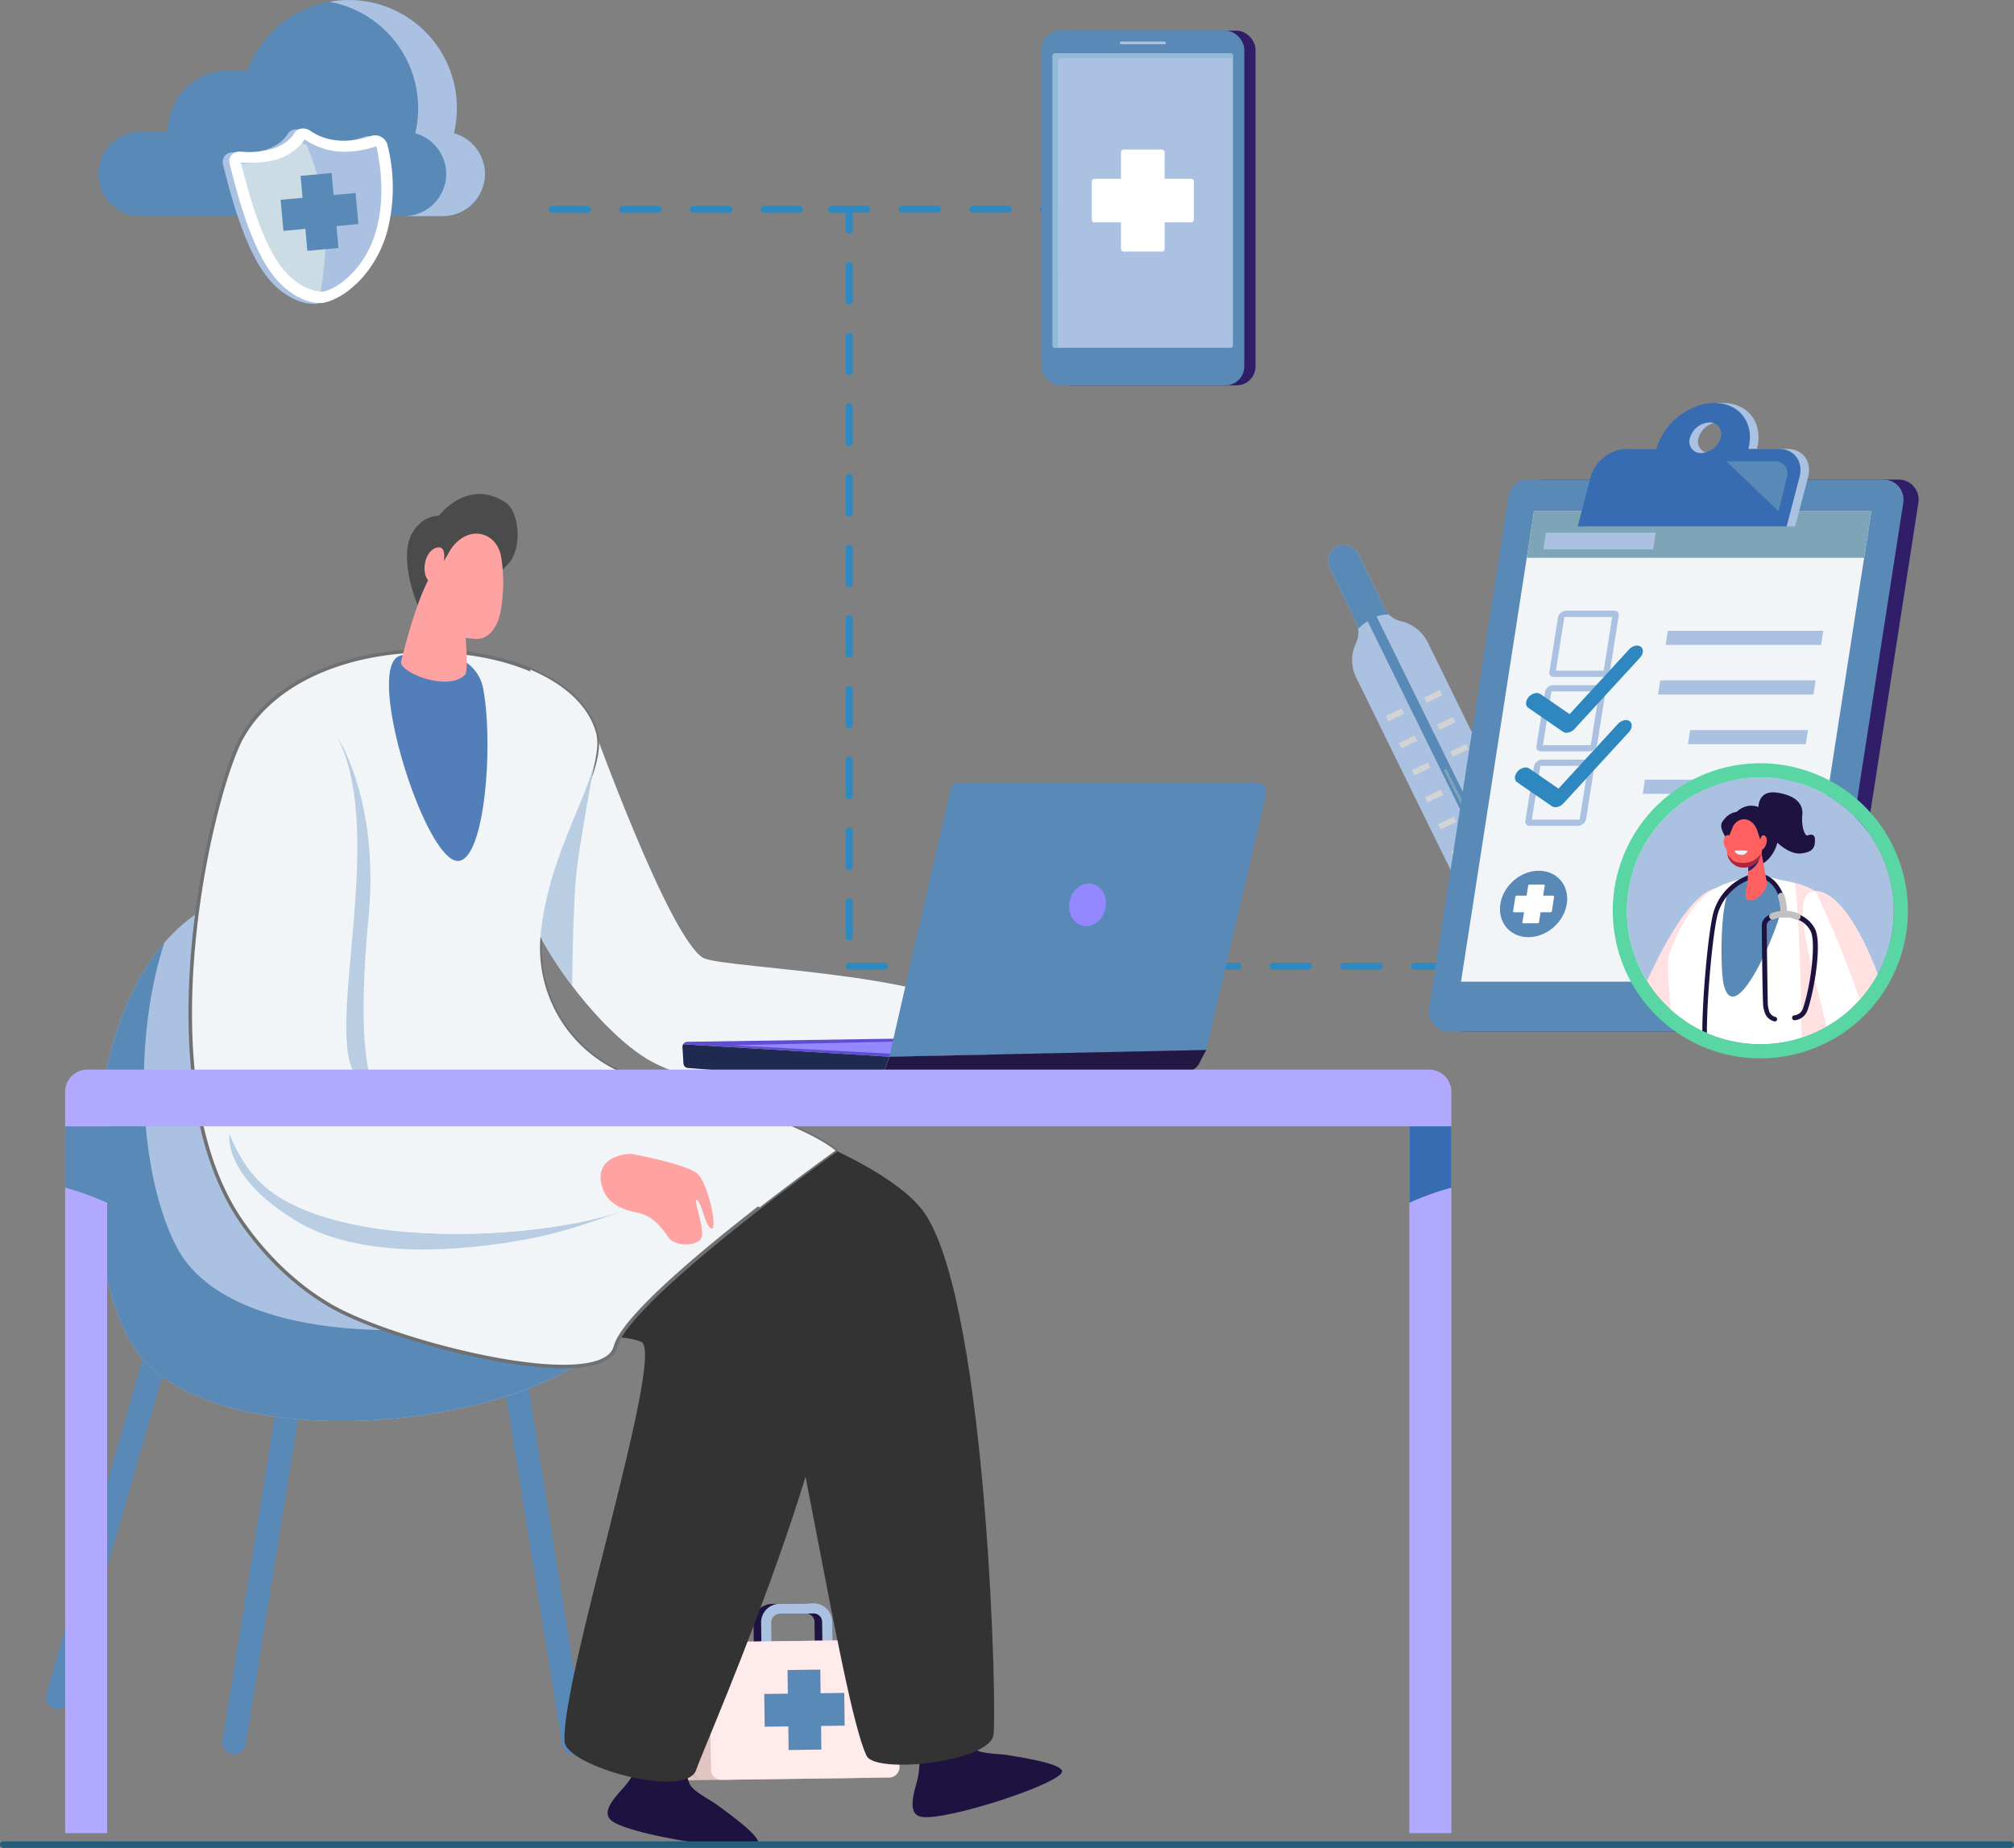
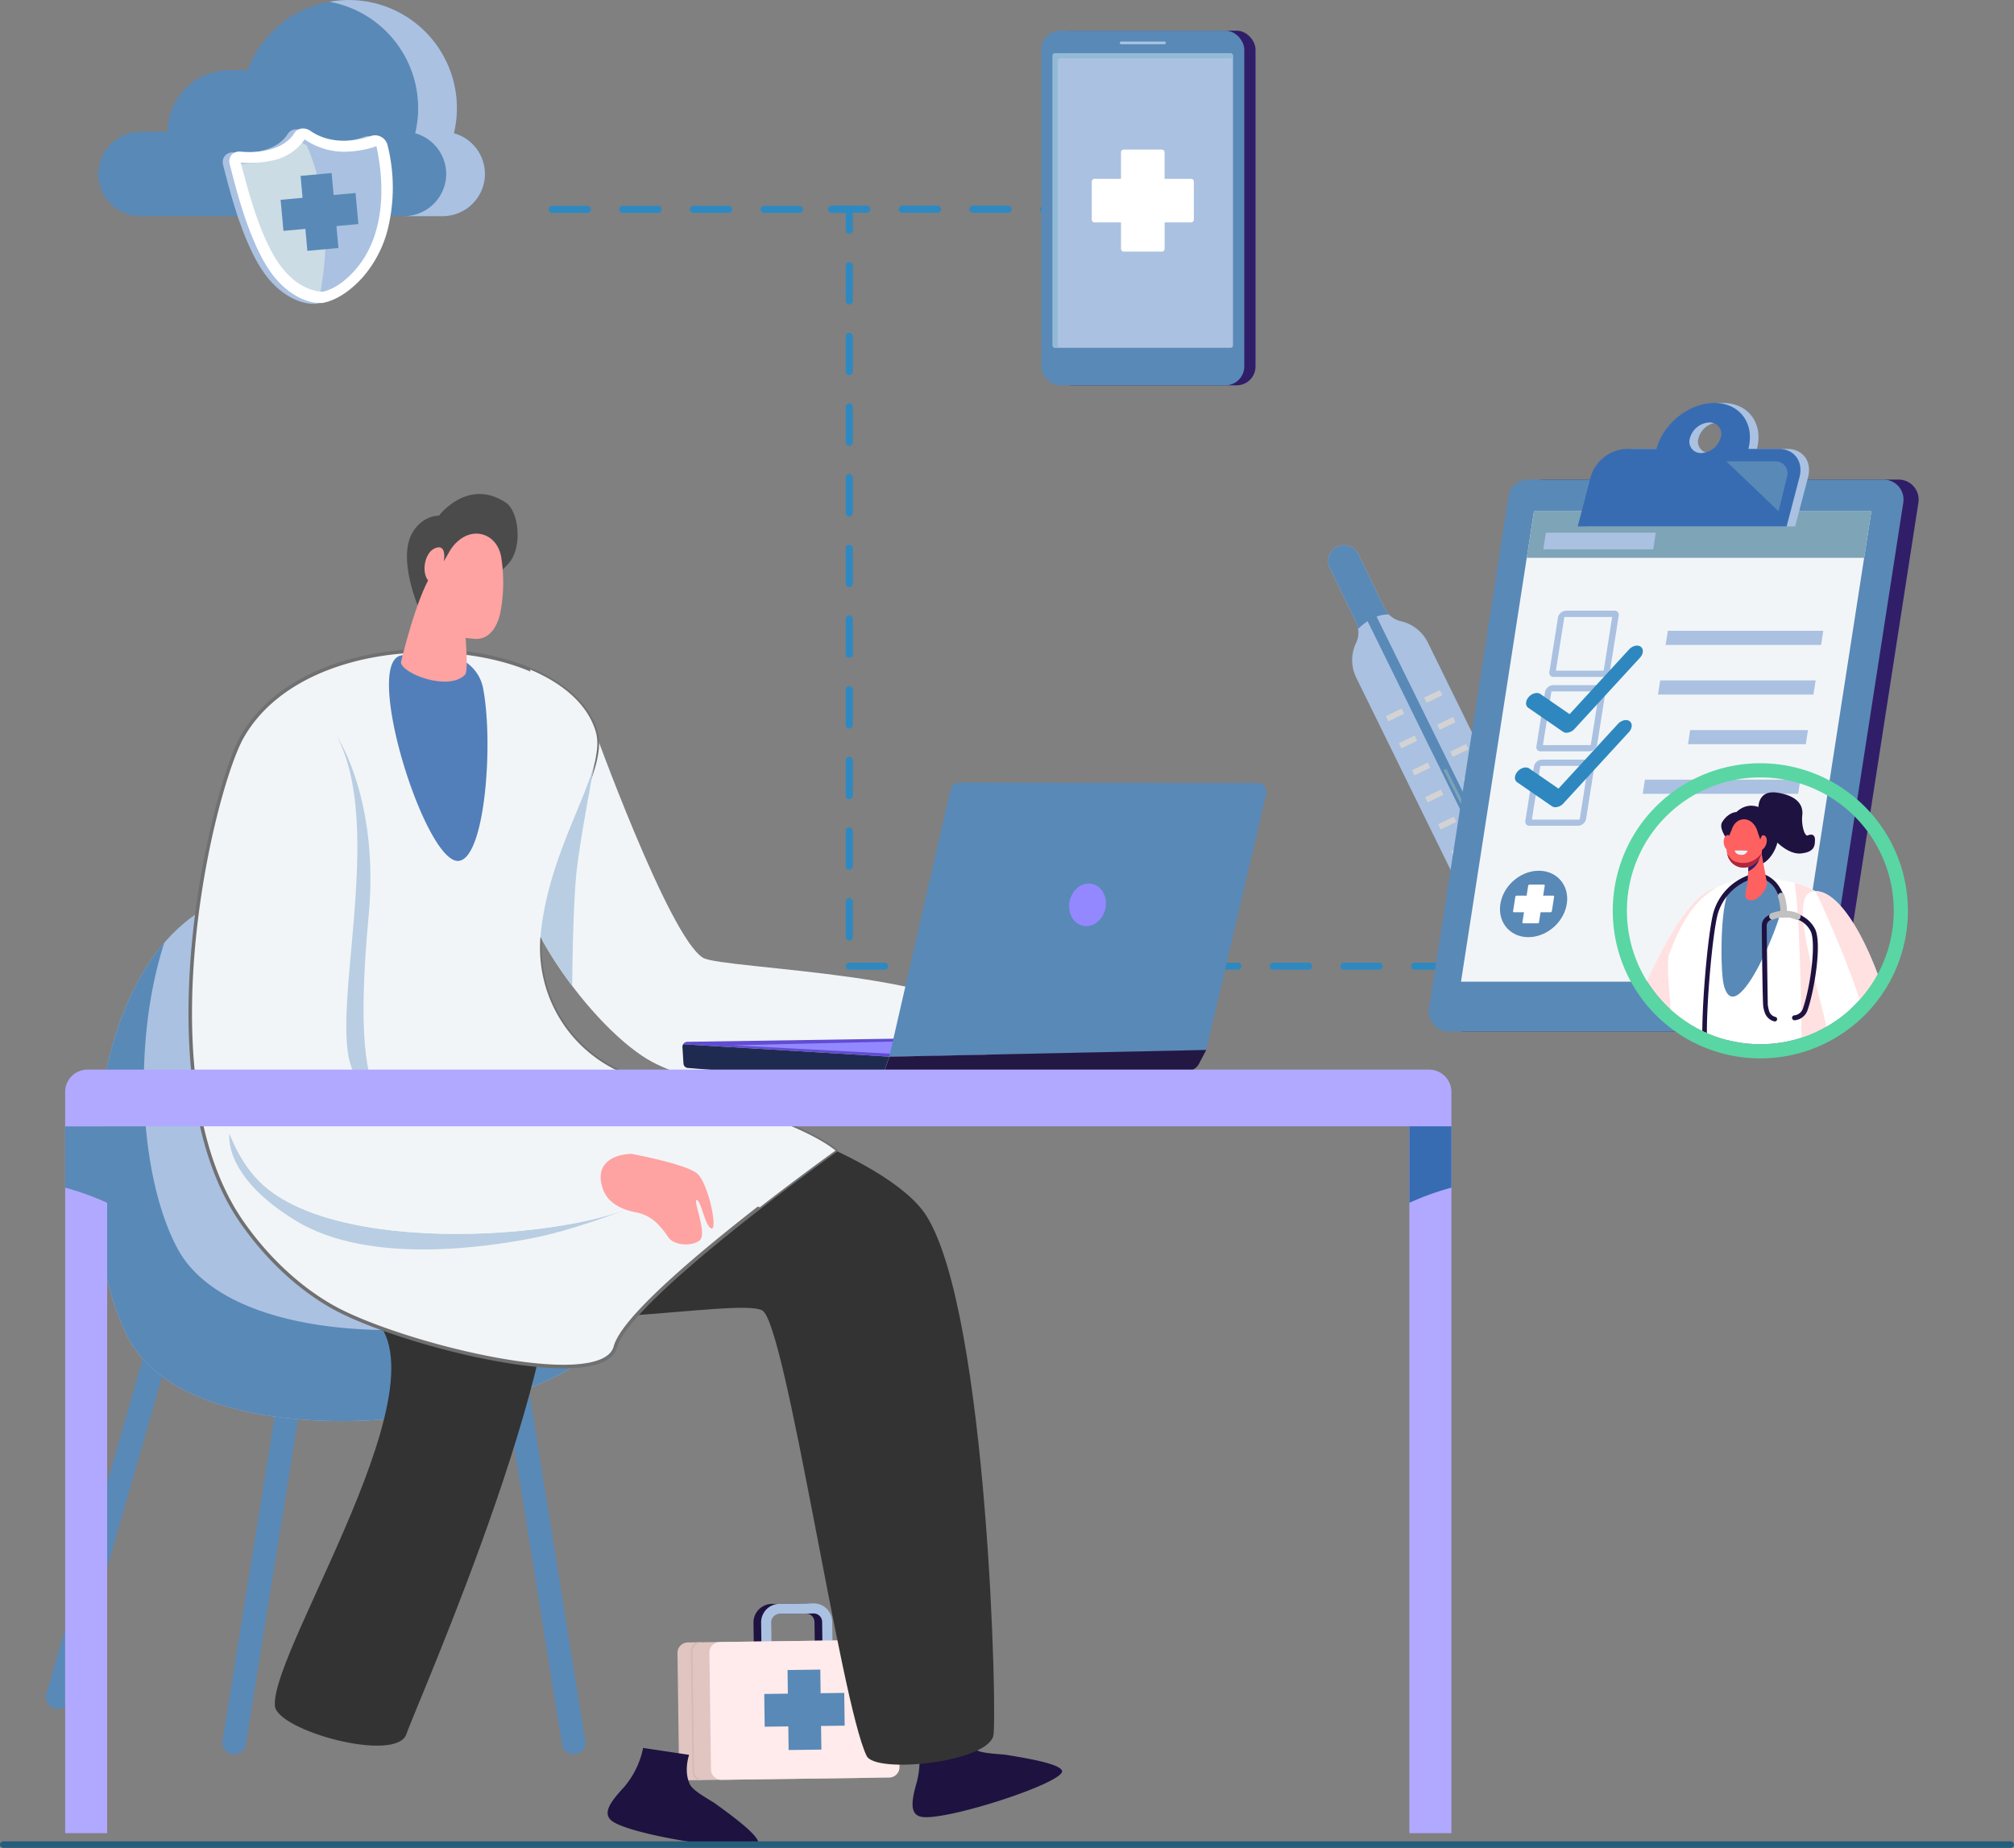
<svg xmlns="http://www.w3.org/2000/svg" width="570" height="522.997" viewBox="0 0 570 522.997">
  <rect x="0" y="0" width="570" height="522.997" fill="#808080" stroke="none" />
  <defs>
    <clipPath id="clip-path">
      <circle id="Ellipse_113" data-name="Ellipse 113" cx="37.759" cy="37.759" r="37.759" fill="none" />
    </clipPath>
  </defs>
  <g id="Occucare_Japan_5" transform="translate(-217 -4279)">
    <g id="Occucare_Taiwan_6" transform="translate(-595 4176)">
      <g id="Group_7633" data-name="Group 7633" transform="translate(822.831 216)">
        <g id="Group_7607" data-name="Group 7607" transform="translate(0)">
          <path id="Path_5918" data-name="Path 5918" d="M545.4,598H732.723" transform="translate(-315.88 -437.545)" fill="none" stroke="#2e89c1" stroke-linecap="round" stroke-width="2" stroke-dasharray="10" />
          <path id="Path_5920" data-name="Path 5920" d="M545.4,598h68.353" transform="translate(-320.886 -651.783)" fill="none" stroke="#2e89c1" stroke-linecap="round" stroke-width="2" stroke-dasharray="10" />
          <path id="Path_5919" data-name="Path 5919" d="M584.939,676.979V471.067H493" transform="translate(-355.42 -524.802)" fill="none" stroke="#2e89c1" stroke-linecap="round" stroke-width="2" stroke-dasharray="10" />
          <g id="Group_7560" data-name="Group 7560" transform="translate(180.909 340.795)">
            <g id="Group_7559" data-name="Group 7559" transform="translate(21.511 0)">
              <g id="Group_7557" data-name="Group 7557" transform="translate(0 0.03)">
                <path id="Path_5865" data-name="Path 5865" d="M3161.116,647.769l-2.854.038-.091-6.813a2.391,2.391,0,0,0-2.42-2.353l-9.635.129a2.391,2.391,0,0,0-2.353,2.42l.091,6.813-2.854.038-.091-6.813a5.249,5.249,0,0,1,5.173-5.313l9.635-.129a5.249,5.249,0,0,1,5.313,5.172Z" transform="translate(-3140.907 -635.787)" fill="#1e1240" />
              </g>
              <g id="Group_7558" data-name="Group 7558" transform="translate(2.163)">
                <path id="Path_5866" data-name="Path 5866" d="M3170.456,647.644l-2.854.038-.091-6.813a2.391,2.391,0,0,0-2.42-2.353l-9.635.129a2.391,2.391,0,0,0-2.353,2.42l.091,6.813-2.854.039-.091-6.813a5.248,5.248,0,0,1,5.172-5.313l9.635-.129a5.249,5.249,0,0,1,5.313,5.172Z" transform="translate(-3150.249 -635.661)" fill="#aac1e1" />
              </g>
            </g>
            <path id="Path_5867" data-name="Path 5867" d="M3098.418,680.674l-47.441.635a2.964,2.964,0,0,0-2.924,3l.442,33.077a2.965,2.965,0,0,0,3,2.924l47.442-.635a2.964,2.964,0,0,0,2.924-3l-.442-33.077a2.964,2.964,0,0,0-3-2.925Z" transform="translate(-3048.053 -670.249)" fill="#e0c5c1" />
            <path id="Path_5868" data-name="Path 5868" d="M3065.356,719.765l-.456-34.073a2.808,2.808,0,0,1,2.556-2.5l-1.391.019a2.685,2.685,0,0,0-1.6,2.487l.456,34.074a2.685,2.685,0,0,0,1.661,2.443l1.569-.021A2.68,2.68,0,0,1,3065.356,719.765Z" transform="translate(-3060.668 -672.183)" fill="#d4bab6" />
            <path id="Path_5869" data-name="Path 5869" d="M3137.408,680.153l-47.441.635a2.965,2.965,0,0,0-2.924,3l.443,33.077a2.964,2.964,0,0,0,3,2.924l47.441-.635a2.965,2.965,0,0,0,2.924-3l-.442-33.077A2.965,2.965,0,0,0,3137.408,680.153Z" transform="translate(-3078.01 -669.848)" fill="#ffebeb" />
            <path id="Path_5870" data-name="Path 5870" d="M3176.7,723.175l-6.684.089-.089-6.684-9.271.124.09,6.684-6.684.089.124,9.271,6.684-.089.09,6.684,9.271-.124-.09-6.684,6.684-.089Z" transform="translate(-3129.505 -697.837)" fill="#5989b7" />
          </g>
          <g id="Group_7507" data-name="Group 7507" transform="translate(2.175 26.811)">
            <g id="Group_7506" data-name="Group 7506" transform="translate(0 0)">
              <path id="Path_5772" data-name="Path 5772" d="M-639.895,1947.8s21.746,60.576,31.469,66.427c5.377,3.235,78.065,4.447,81.073,20.363,5.241,27.761-71.1,21.948-95.336,9.172-16.2-8.539-43.635-44.15-40.151-68C-661.113,1963.923-652.995,1943.249-639.895,1947.8Z" transform="translate(794.4 -1882.951)" fill="#f2f5f8" />
              <path id="Path_5773" data-name="Path 5773" d="M-494.5,2380.13a24.437,24.437,0,0,0-.154-12.391l12.5-4.117s.561,4.568,3.771,7.228c1.4,1.159,4.442,1.371,8.652,1.7,6.845,1.079,15.35,2.576,16.259,4.494,1.515,3.2-33.013,14.45-39.807,13.105C-496.829,2389.449-495.928,2385.127-494.5,2380.13Z" transform="translate(741.02 -2015.761)" fill="#1e1240" />
              <path id="Path_5774" data-name="Path 5774" d="M-733.474,2124.788s-10.195,24.892,24.641,35.032c31.854,9.272,87.617-2.506,94.3,1.205s22.164,111.071,29.539,126.09c2.479,5.044,33.586,1.962,35.828-5.6,1.219-4.112-1.476-119.525-18.917-147.269-11.09-17.635-66.377-36.689-104.672-39.373C-725.563,2091.157-733.474,2118.462-733.474,2124.788Z" transform="translate(817.272 -1929.944)" fill="#333" />
              <path id="Path_5775" data-name="Path 5775" d="M-617.856,2385.1a24.449,24.449,0,0,0,5.438-11.135l13.02,1.95s-1.555,4.333.115,8.152c.728,1.666,3.353,3.218,6.958,5.415,5.628,4.043,12.546,9.207,12.5,11.329-.085,3.537-35.983-1.951-41.446-6.208C-624.129,2392.377-621.38,2388.93-617.856,2385.1Z" transform="translate(781.425 -2019.062)" fill="#1e1240" />
              <g id="Group_7492" data-name="Group 7492" transform="translate(0 111.789)">
                <g id="Group_7489" data-name="Group 7489" transform="translate(129.772 137.221)">
                  <path id="Path_5776" data-name="Path 5776" d="M-647.413,2325.74a3.318,3.318,0,0,1-1.62-2.368l-16.249-101.047a3.327,3.327,0,0,1,2.778-3.8,3.328,3.328,0,0,1,3.8,2.778l16.249,101.047a3.327,3.327,0,0,1-2.779,3.8A3.309,3.309,0,0,1-647.413,2325.74Z" transform="translate(665.322 -2218.49)" fill="#5989b7" />
                </g>
                <g id="Group_7490" data-name="Group 7490" transform="translate(49.938 137.221)">
                  <path id="Path_5777" data-name="Path 5777" d="M-777.543,2325.74a3.32,3.32,0,0,0,1.619-2.368l16.249-101.047a3.328,3.328,0,0,0-2.778-3.8,3.328,3.328,0,0,0-3.8,2.778l-16.25,101.049a3.326,3.326,0,0,0,2.778,3.8A3.31,3.31,0,0,0-777.543,2325.74Z" transform="translate(782.538 -2218.49)" fill="#5989b7" />
                </g>
                <g id="Group_7491" data-name="Group 7491" transform="translate(0 127.055)">
                  <path id="Path_5778" data-name="Path 5778" d="M-851.227,2308.312a3.32,3.32,0,0,0,1.9-2.157l28.276-98.363a3.326,3.326,0,0,0-2.3-4.1,3.327,3.327,0,0,0-4.1,2.3l-28.276,98.363a3.327,3.327,0,0,0,2.3,4.1A3.319,3.319,0,0,0-851.227,2308.312Z" transform="translate(855.86 -2203.563)" fill="#5989b7" />
                </g>
                <path id="Path_5779" data-name="Path 5779" d="M-788.533,2017.179c33.093-4.21,54.287,74.88,54.287,74.88s54.777,6.438,49.4,41.5-119.824,49.867-140.849,11.111C-843.752,2111.387-838.908,2023.589-788.533,2017.179Z" transform="translate(849.296 -2017.016)" fill="#aac1e1" />
                <path id="Path_5780" data-name="Path 5780" d="M-815.813,2039.37c-9.444,29.5-6.69,67.3,3.811,86.66,17.021,31.374,95.266,27.645,127.305,6.484a29.4,29.4,0,0,1-.151,8.172c-5.377,35.063-119.824,49.866-140.849,11.112C-839.7,2125.988-839.927,2067.371-815.813,2039.37Z" transform="translate(849.295 -2024.148)" fill="#5989b7" />
              </g>
-               <path id="Path_5781" data-name="Path 5781" d="M-765.568,2130.852s-10.195,24.893,24.641,35.032c31.854,9.277,75.311,6.453,81.994,10.166s-23.122,96.433-21.787,113.109c.561,7.006,34.444,16.341,37.246,7.941,2.69-8.065,51.491-117.326,40.071-149.371-6.993-19.624-41.841-30.912-80.135-33.6C-736.346,2110.421-765.568,2124.527-765.568,2130.852Z" transform="translate(827.507 -1936.003)" fill="#333" />
+               <path id="Path_5781" data-name="Path 5781" d="M-765.568,2130.852s-10.195,24.893,24.641,35.032s-23.122,96.433-21.787,113.109c.561,7.006,34.444,16.341,37.246,7.941,2.69-8.065,51.491-117.326,40.071-149.371-6.993-19.624-41.841-30.912-80.135-33.6C-736.346,2110.421-765.568,2124.527-765.568,2130.852Z" transform="translate(827.507 -1936.003)" fill="#333" />
              <path id="Path_5782" data-name="Path 5782" d="M-667.627,2039.493a38.46,38.46,0,0,1-29.13-40.737c2.4-26.423,18.97-46.537,15.626-57.844-8.39-28.379-80.359-33.142-100.055,1.436-8.05,14.127-27,90.9-2.913,132.934h0s.183.336.538.927c.128.211.258.422.388.633.119.193.248.4.39.623q1.152,1.834,2.425,3.567c4.387,6.095,12.6,15.758,24.486,22.548,18.594,10.625,76.623,25.133,80.3,11.443s62.322-55.559,62.322-55.559C-623.26,2051.543-648.731,2044.153-667.627,2039.493Z" transform="translate(836.736 -1873.651)" fill="#f2f5f8" stroke="#707070" stroke-width="1" />
              <path id="Path_5783" data-name="Path 5783" d="M-657.223,2003.284a104.376,104.376,0,0,0,13.642,23.677c.081-7.675.363-24.775,1.3-32.8,1.226-10.522,5.377-31.879,5.377-31.879C-643.61,1960.66-652.547,1986.131-657.223,2003.284Z" transform="translate(792.512 -1887.749)" fill="#b9cee2" />
              <path id="Path_5784" data-name="Path 5784" d="M-738.272,1953.75s11.966,17.742,8.936,50.534-1.1,46.288,3.6,53.626c8.9,13.9-12.535,4.262-17.8-9.47-.824-2.151-2.462-35.817-1.9-50.768S-738.272,1953.75-738.272,1953.75Z" transform="translate(820.679 -1885.051)" fill="#b9cee2" />
              <path id="Path_5785" data-name="Path 5785" d="M-572.752,2061.957c-10.005-7.921-35.476-15.307-54.372-19.972a38.46,38.46,0,0,1-29.13-40.737c2.4-26.423,18.97-46.537,15.626-57.844-2.282-7.715-9.266-13.68-18.617-17.589,1.516,6.626,3.543,18.239,1.9,27.832-2.452,14.3-17.014,37.392-9.324,67.224,5.685,22.053,49.817,46.113,72.448,57.162C-582.457,2068.883-572.752,2061.957-572.752,2061.957Z" transform="translate(796.232 -1876.141)" fill="#f2f5f8" />
              <path id="Path_5786" data-name="Path 5786" d="M-779.626,2118.65s-2.214,11.867,18.766,24.67,54.9,7.219,66.474,5.04,26.165-7.884,26.165-7.884-41.421,1.394-64.034-3.262S-779.626,2118.65-779.626,2118.65Z" transform="translate(831.567 -1937.637)" fill="#b9cee2" />
              <path id="Path_5787" data-name="Path 5787" d="M-773.811,1948.06c3.836-3.989,16.13-6.981,20.755.608,16.539,27.145-3.531,86.484,6.822,98.482s65.65,10.48,84.084,25.631-84.187,30.949-111.662,3.859S-783.442,1958.076-773.811,1948.06Z" transform="translate(834.362 -1881.937)" fill="#f2f5f8" />
              <path id="Path_5788" data-name="Path 5788" d="M-661.315,2107.67c-3.292-.757-7.97-.131-12.955.408-9.343,1.01-41.16,1.01-63.129-3.212s-27.273-5.122-37.626-22.04c-7.605-12.431-11.188-37.774-12.554-50.349-2.469,27.975-.253,58.566,13.768,72.389C-750.423,2127.922-672.589,2119.91-661.315,2107.67Z" transform="translate(834.362 -1910.157)" fill="#f2f5f8" />
              <g id="Group_7493" data-name="Group 7493" transform="translate(180.137 81.676)">
                <path id="Path_5789" data-name="Path 5789" d="M-589.968,2079.872l92.822-1.406,54.1,3.713-89.7,1.9-58.34-3.514A1.416,1.416,0,0,1-589.968,2079.872Z" transform="translate(591.282 -2006.501)" fill="#614cd4" />
                <path id="Path_5790" data-name="Path 5790" d="M-532.835,2085.06l-2.512,7.406c-.017,0-46.212-3.542-54.6-4.217a1.344,1.344,0,0,1-1.141-1.287l-.286-4.587a1.407,1.407,0,0,1,.2-.831Z" transform="translate(591.375 -2007.484)" fill="#1f2a51" />
                <path id="Path_5791" data-name="Path 5791" d="M-524.481,2083.8l-46.177-2.462,58.637-1.351Z" transform="translate(584.767 -2006.985)" fill="#9388ff" />
                <path id="Path_5792" data-name="Path 5792" d="M-505.426,2050.383l89.7-1.9,16.979-72.459a2.53,2.53,0,0,0-.548-2.217,2.531,2.531,0,0,0-2.11-.873l-84.413-.134a2.53,2.53,0,0,0-2.276,1.958Z" transform="translate(563.966 -1972.802)" fill="#5989b7" />
                <ellipse id="Ellipse_111" data-name="Ellipse 111" cx="6.077" cy="5.168" rx="6.077" ry="5.168" transform="translate(108.284 39.42) rotate(-77.492)" fill="#9388ff" />
                <path id="Path_5793" data-name="Path 5793" d="M-416.905,2083.92l-1.872,3.584a4.137,4.137,0,0,1-3.781,2.457c-14.549,0-82.452,3.14-86.555,3.269l2.512-7.405Z" transform="translate(565.142 -2008.239)" fill="#231843" />
              </g>
              <path id="Path_5795" data-name="Path 5795" d="M-616.74,2127.08s15.565,2.846,18.721,5.614,5.808,15.9,4.04,15.525-2.9-7.789-4.167-8.061,3.156,9.7.757,11.469-7.449,1.388-8.961-1.135a23.1,23.1,0,0,0-2.645-3.326,11.588,11.588,0,0,0-6.412-3.536c-3.146-.587-7.665-2.163-9.25-6.4C-626.964,2131.086-623.467,2127.406-616.74,2127.08Z" transform="translate(782.352 -1940.329)" fill="#ffa2a2" />
              <g id="Group_7498" data-name="Group 7498" transform="translate(5.431 162.914)">
                <g id="Group_7495" data-name="Group 7495" transform="translate(0.002 16.046)">
                  <rect id="Rectangle_750" data-name="Rectangle 750" width="11.89" height="200.058" transform="translate(0.002)" fill="#b1a9ff" />
                  <g id="Group_7494" data-name="Group 7494">
                    <path id="Path_5796" data-name="Path 5796" d="M-835.988,2115.64h-11.89v17.368a76.132,76.132,0,0,1,11.89,4.29Z" transform="translate(847.878 -2115.64)" fill="#5989b7" />
                  </g>
                </g>
                <path id="Path_5797" data-name="Path 5797" d="M-461.867,2092.08H-841.554a6.325,6.325,0,0,0-6.326,6.325v9.725h392.331v-9.725A6.325,6.325,0,0,0-461.867,2092.08Z" transform="translate(847.88 -2092.08)" fill="#b1a9ff" />
                <g id="Group_7497" data-name="Group 7497" transform="translate(380.445 16.046)">
                  <rect id="Rectangle_751" data-name="Rectangle 751" width="11.89" height="200.058" transform="translate(11.89 200.058) rotate(180)" fill="#b1a9ff" />
                  <g id="Group_7496" data-name="Group 7496" transform="translate(0.003)">
                    <path id="Path_5798" data-name="Path 5798" d="M-289.3,2115.64h11.89v17.368a76.129,76.129,0,0,0-11.89,4.29Z" transform="translate(289.3 -2115.64)" fill="#376cb2" />
                  </g>
                </g>
              </g>
              <path id="Path_5799" data-name="Path 5799" d="M-686.684,1929.011a11.5,11.5,0,0,0-9.495-9.172,45.639,45.639,0,0,0-13.544-.115c-11.229,1.614,6.551,58.691,16.02,58.184C-686.123,1977.5-683.693,1944.6-686.684,1929.011Z" transform="translate(810.401 -1874.054)" fill="#527fba" />
              <g id="Group_7505" data-name="Group 7505" transform="translate(100.462)">
                <path id="Path_5800" data-name="Path 5800" d="M-674.233,1874.884c-10.78-7.1-18.9,3.727-18.9,3.727s-4.428-.211-7.389,4.611c-4.569,7.43,1.757,21.74,1.757,21.74s18.207-4.217,25.561-13.083C-669.438,1887.324-670.5,1877.341-674.233,1874.884Z" transform="translate(703.887 -1872.47)" fill="#4b4b4b" />
                <path id="Path_5801" data-name="Path 5801" d="M-695.338,1896.828c-4.542,7.22-8.673,24.96-8.673,24.96.4,3.253,13.577,8.239,18.169,3.461,1.344-1.4-.726-19.952-.726-19.952S-694.4,1895.331-695.338,1896.828Z" transform="translate(704.011 -1874.114)" fill="#ffa2a2" />
                <path id="Path_5802" data-name="Path 5802" d="M-689.47,1889l-6.817,11.815a8.321,8.321,0,0,0,3.721,10.988c3.209,1.635,5.412,2.1,9.875,2.487,3.719.316,6.31-2.768,7.307-7.522a45.365,45.365,0,0,0,.251-15.432C-676.226,1884-684.464,1881.621-689.47,1889Z" transform="translate(703.542 -1873.288)" fill="#ffa2a2" />
                <path id="Path_5806" data-name="Path 5806" d="M-691.283,1894.468a11.9,11.9,0,0,1-.008-2.524c.14-1.6-.022-4.012-2.5-3.052-3.6,1.4-4.337,9.172-.439,10.166C-691.334,1899.8-691.019,1896.588-691.283,1894.468Z" transform="translate(703.524 -1873.571)" fill="#ffa2a2" />
              </g>
            </g>
          </g>
          <g id="Group_7514" data-name="Group 7514" transform="translate(17 -113)">
            <g id="Group_7509" data-name="Group 7509">
              <path id="Path_5811" data-name="Path 5811" d="M664.466,322.188a30.587,30.587,0,0,0-58.389-17.854h-5.2a17.475,17.475,0,0,0-17.423,17.421h-7.679A11.98,11.98,0,0,0,563.827,333.7h0a11.98,11.98,0,0,0,11.944,11.944H661.3A11.98,11.98,0,0,0,673.248,333.7h0a11.99,11.99,0,0,0-8.782-11.511Z" transform="translate(-563.827 -284.473)" fill="#5989b7" />
              <path id="Path_5812" data-name="Path 5812" d="M949.957,322.191a30.584,30.584,0,0,0-35.213-37.212,30.609,30.609,0,0,1,24.25,37.212,11.99,11.99,0,0,1,8.782,11.514h0a11.98,11.98,0,0,1-11.944,11.944h10.961A11.98,11.98,0,0,0,958.737,333.7h0a11.99,11.99,0,0,0-8.78-11.514Z" transform="translate(-849.317 -284.476)" fill="#aac1e1" />
            </g>
            <g id="Group_7513" data-name="Group 7513" transform="translate(35.197 36.368)">
              <path id="Path_5813" data-name="Path 5813" d="M791.84,488.184c5.316,3.865,12.647,3.728,18.783,1.665a1.839,1.839,0,0,1,2.267,1.3c1.412,6.808,2.022,14.051.649,21-1.389,7.032-4.777,13.9-10.494,18.395a17.186,17.186,0,0,1-6.919,3.546,13.1,13.1,0,0,1-6.734-1.9c-5.837-3.312-9.248-9.71-11.7-15.7-2.7-6.577-4.405-13.721-6.339-20.352a1.418,1.418,0,0,1,1.5-1.752c5.864.5,13.248-.715,16.729-5.927a1.643,1.643,0,0,1,2.257-.271Z" transform="translate(-767.814 -486.301)" fill="#aac1e1" />
              <g id="Group_7510" data-name="Group 7510" transform="translate(3.496 1.654)">
                <path id="Path_5814" data-name="Path 5814" d="M771.351,496.552a1.418,1.418,0,0,1,1.5-1.752c5.863.5,13.3-.46,16.729-5.927a1.276,1.276,0,0,1,.6-.5,68.627,68.627,0,0,1,5.418,15.794c2.182,9.871,1.467,20.423-.385,30.316-9.846-.8-15.23-11.461-18.29-19.528C774.648,508.961,773.1,502.538,771.351,496.552Z" transform="translate(-771.309 -488.374)" fill="#cbdce5" />
              </g>
              <g id="Group_7511" data-name="Group 7511" transform="translate(0 0.228)">
                <path id="Path_5815" data-name="Path 5815" d="M778.933,530.027c-4.079.193-8.071-2.027-10.972-4.641-3.53-3.184-5.95-7.519-7.882-11.841-3.256-7.284-5.388-15.191-7.327-22.858a2.849,2.849,0,0,1,.523-2.558,3,3,0,0,1,2.473-.954c5.192.509,12.31-.349,15.362-5.307a2.737,2.737,0,0,1,1.981-1.207,3.665,3.665,0,0,1,2.538.665h0c5.02,3.5,11.746,3.366,17.241,1.395a3.575,3.575,0,0,1,2.811.319,3.62,3.62,0,0,1,1.75,2.285,49.373,49.373,0,0,1,.091,23.727,33.116,33.116,0,0,1-7.06,13.634c-2.9,3.244-6.92,6.472-11.362,7.321l-.083.014Zm6.731-42.823a19.7,19.7,0,0,1-11.688-3.482,14.53,14.53,0,0,1-9.235,5.992,28.672,28.672,0,0,1-8.86.549c1.953,7.416,3.942,14.936,7.125,21.939,1.738,3.826,3.9,7.682,7.009,10.505a15.689,15.689,0,0,0,6.354,3.695,11.023,11.023,0,0,0,2.787.425c3.586-.837,6.728-3.447,9.081-6.112,8.245-9.342,8.619-23.394,6.046-35.059a28.335,28.335,0,0,1-8.618,1.545Z" transform="translate(-752.646 -480.64)" fill="#aac1e1" />
              </g>
              <g id="Group_7512" data-name="Group 7512" transform="translate(1.867 0)">
                <path id="Path_5816" data-name="Path 5816" d="M788.945,528.821c-4.079.193-8.072-2.027-10.972-4.641-3.53-3.184-5.95-7.519-7.882-11.841-3.256-7.284-5.388-15.19-7.327-22.858a2.848,2.848,0,0,1,.522-2.558,3,3,0,0,1,2.473-.954c5.192.509,12.309-.349,15.362-5.307a2.737,2.737,0,0,1,1.982-1.207,3.664,3.664,0,0,1,2.538.665h0c5.02,3.5,11.746,3.366,17.241,1.395a3.575,3.575,0,0,1,2.811.319,3.618,3.618,0,0,1,1.75,2.285,49.373,49.373,0,0,1,.091,23.726,33.117,33.117,0,0,1-7.06,13.634c-2.9,3.244-6.92,6.471-11.362,7.32l-.083.015ZM795.676,486a19.7,19.7,0,0,1-11.688-3.481,14.53,14.53,0,0,1-9.235,5.992,28.681,28.681,0,0,1-8.86.549c1.953,7.416,3.943,14.936,7.125,21.939,1.738,3.826,3.9,7.682,7.009,10.505a15.691,15.691,0,0,0,6.354,3.695,11.028,11.028,0,0,0,2.786.425c3.586-.837,6.728-3.447,9.08-6.112,8.245-9.342,8.619-23.394,6.046-35.059A28.336,28.336,0,0,1,795.676,486Z" transform="translate(-762.658 -479.434)" fill="#fff" />
              </g>
              <path id="Path_5817" data-name="Path 5817" d="M861.733,552.784l-6.21.564-.564-6.21-8.79.8.564,6.21-6.21.564.8,8.792,6.21-.564.564,6.21,8.79-.8-.564-6.21,6.21-.564Z" transform="translate(-824.131 -534.527)" fill="#5989b7" />
            </g>
          </g>
          <g id="Group_7574" data-name="Group 7574" transform="translate(283.887 -104.326)">
            <g id="Group_7571" data-name="Group 7571" transform="translate(3.184)">
              <rect id="Rectangle_752" data-name="Rectangle 752" width="57.435" height="100.381" rx="5.329" fill="#311e69" />
            </g>
            <g id="Group_7572" data-name="Group 7572">
              <rect id="Rectangle_753" data-name="Rectangle 753" width="57.435" height="100.381" rx="5.329" fill="#5989b7" />
            </g>
            <rect id="Rectangle_754" data-name="Rectangle 754" width="51.049" height="83.323" rx="0.625" transform="translate(3.193 6.438)" fill="#aac1e1" />
            <path id="Path_5886" data-name="Path 5886" d="M2795.083,627.49h-7.469v-7.468a.8.8,0,0,0-.8-.8h-10.747a.8.8,0,0,0-.8.8v7.468H2767.8a.8.8,0,0,0-.8.8V639.04a.8.8,0,0,0,.8.8h7.469v7.469a.8.8,0,0,0,.8.8h10.752a.8.8,0,0,0,.8-.8v-7.472h7.469a.8.8,0,0,0,.8-.8V628.288a.8.8,0,0,0-.8-.8Z" transform="translate(-2752.727 -585.564)" fill="#fff" />
            <path id="Path_5887" data-name="Path 5887" d="M2757.891,595.281a.656.656,0,0,1,.654-.656h48.943v-.7a.656.656,0,0,0-.654-.656h-49.739a.656.656,0,0,0-.655.656V675.94a.656.656,0,0,0,.655.656h.8Z" transform="translate(-2753.245 -586.834)" fill="#92bad7" />
            <g id="Group_7573" data-name="Group 7573" transform="translate(22.201 3.076)">
              <path id="Path_5888" data-name="Path 5888" d="M2787.212,590.067h-12.266a.387.387,0,0,0,0,.774h12.266a.387.387,0,1,0,0-.774Z" transform="translate(-2774.56 -590.067)" fill="#aac1e1" />
            </g>
          </g>
          <g id="Group_7606" data-name="Group 7606" transform="translate(329.366 1.054)">
            <g id="Group_7599" data-name="Group 7599" transform="matrix(-0.342, 0.94, -0.94, -0.342, 143.999, 77.751)">
              <path id="Path_5891" data-name="Path 5891" d="M105.309,2.229a11.483,11.483,0,0,0-15.118,1.34L18.054,78.613a11.269,11.269,0,0,0-3.077,9.342,6.783,6.783,0,0,1-1.934,5.566L1.368,105.531A4.632,4.632,0,0,0,1,111.687a4.5,4.5,0,0,0,6.657.247L19.479,99.775a6.781,6.781,0,0,1,5.508-2.091,11.27,11.27,0,0,0,9.251-3.342l72.343-75.258a11.311,11.311,0,0,0-1.272-16.854Z" transform="translate(0 0)" fill="#aac1e1" />
              <g id="Group_7575" data-name="Group 7575" transform="translate(0 10.762)">
                <path id="Path_5892" data-name="Path 5892" d="M80.284,1.99,78.237,0,16.088,64.768a8.734,8.734,0,0,1-1.752-3.089,7.191,7.191,0,0,1-1.293,1.834L1.368,75.525A4.632,4.632,0,0,0,1,81.682a4.5,4.5,0,0,0,6.657.247L19.479,69.766A7.2,7.2,0,0,1,21.15,68.5a18.344,18.344,0,0,1-2.966-1.785Z" transform="translate(0 19.246)" fill="#5989b7" />
                <path id="Path_5893" data-name="Path 5893" d="M20.333,2.422A1.427,1.427,0,1,0,18.286.432L0,19.246l2.047,1.99Z" transform="translate(78.237 0)" fill="#d3d3d3" />
              </g>
              <g id="Group_7586" data-name="Group 7586" transform="translate(38.111 23.236)">
                <g id="Group_7576" data-name="Group 7576" transform="translate(53.295 0)">
                  <rect id="Rectangle_755" data-name="Rectangle 755" width="1.631" height="4.962" transform="matrix(0.697, -0.717, 0.717, 0.697, 0, 1.17)" fill="#d3d3d3" />
                </g>
                <g id="Group_7577" data-name="Group 7577" transform="translate(47.373 6.093)">
                  <rect id="Rectangle_756" data-name="Rectangle 756" width="1.631" height="4.962" transform="matrix(0.697, -0.717, 0.717, 0.697, 0, 1.17)" fill="#d3d3d3" />
                </g>
                <g id="Group_7578" data-name="Group 7578" transform="translate(41.451 12.185)">
                  <rect id="Rectangle_757" data-name="Rectangle 757" width="1.631" height="4.962" transform="matrix(0.697, -0.717, 0.717, 0.697, 0, 1.17)" fill="#d3d3d3" />
                </g>
                <g id="Group_7579" data-name="Group 7579" transform="translate(35.53 18.277)">
                  <rect id="Rectangle_758" data-name="Rectangle 758" width="1.631" height="4.962" transform="matrix(0.697, -0.717, 0.717, 0.697, 0, 1.17)" fill="#d3d3d3" />
                </g>
                <g id="Group_7580" data-name="Group 7580" transform="translate(29.608 24.37)">
                  <rect id="Rectangle_759" data-name="Rectangle 759" width="1.631" height="4.962" transform="matrix(0.697, -0.717, 0.717, 0.697, 0, 1.17)" fill="#d3d3d3" />
                </g>
                <g id="Group_7581" data-name="Group 7581" transform="translate(23.686 30.463)">
                  <rect id="Rectangle_760" data-name="Rectangle 760" width="1.631" height="4.962" transform="matrix(0.697, -0.717, 0.717, 0.697, 0, 1.17)" fill="#d3d3d3" />
                </g>
                <g id="Group_7582" data-name="Group 7582" transform="translate(17.765 36.555)">
                  <rect id="Rectangle_761" data-name="Rectangle 761" width="1.631" height="4.962" transform="matrix(0.697, -0.717, 0.717, 0.697, 0, 1.17)" fill="#d3d3d3" />
                </g>
                <g id="Group_7583" data-name="Group 7583" transform="translate(11.843 42.648)">
                  <rect id="Rectangle_762" data-name="Rectangle 762" width="1.631" height="4.962" transform="matrix(0.697, -0.717, 0.717, 0.697, 0, 1.17)" fill="#d3d3d3" />
                </g>
                <g id="Group_7584" data-name="Group 7584" transform="translate(5.922 48.74)">
                  <rect id="Rectangle_763" data-name="Rectangle 763" width="1.631" height="4.962" transform="matrix(0.697, -0.717, 0.717, 0.697, 0, 1.17)" fill="#d3d3d3" />
                </g>
                <g id="Group_7585" data-name="Group 7585" transform="translate(0 54.832)">
                  <rect id="Rectangle_764" data-name="Rectangle 764" width="1.631" height="4.962" transform="matrix(0.697, -0.717, 0.717, 0.697, 0, 1.17)" fill="#d3d3d3" />
                </g>
              </g>
              <g id="Group_7597" data-name="Group 7597" transform="translate(29.484 14.851)">
                <g id="Group_7587" data-name="Group 7587" transform="translate(53.295 0)">
                  <rect id="Rectangle_765" data-name="Rectangle 765" width="1.631" height="4.962" transform="matrix(0.697, -0.717, 0.717, 0.697, 0, 1.17)" fill="#d3d3d3" />
                </g>
                <g id="Group_7588" data-name="Group 7588" transform="translate(47.373 6.093)">
                  <rect id="Rectangle_766" data-name="Rectangle 766" width="1.631" height="4.962" transform="matrix(0.697, -0.717, 0.717, 0.697, 0, 1.17)" fill="#d3d3d3" />
                </g>
                <g id="Group_7589" data-name="Group 7589" transform="translate(41.451 12.185)">
                  <rect id="Rectangle_767" data-name="Rectangle 767" width="1.631" height="4.962" transform="matrix(0.697, -0.717, 0.717, 0.697, 0, 1.17)" fill="#d3d3d3" />
                </g>
                <g id="Group_7590" data-name="Group 7590" transform="translate(35.53 18.277)">
                  <rect id="Rectangle_768" data-name="Rectangle 768" width="1.631" height="4.962" transform="matrix(0.697, -0.717, 0.717, 0.697, 0, 1.17)" fill="#d3d3d3" />
                </g>
                <g id="Group_7591" data-name="Group 7591" transform="translate(29.608 24.371)">
                  <rect id="Rectangle_769" data-name="Rectangle 769" width="1.631" height="4.962" transform="matrix(0.697, -0.717, 0.717, 0.697, 0, 1.17)" fill="#d3d3d3" />
                </g>
                <g id="Group_7592" data-name="Group 7592" transform="translate(23.686 30.463)">
                  <rect id="Rectangle_770" data-name="Rectangle 770" width="1.631" height="4.962" transform="matrix(0.697, -0.717, 0.717, 0.697, 0, 1.17)" fill="#d3d3d3" />
                </g>
                <g id="Group_7593" data-name="Group 7593" transform="translate(17.765 36.555)">
                  <rect id="Rectangle_771" data-name="Rectangle 771" width="1.631" height="4.962" transform="matrix(0.697, -0.717, 0.717, 0.697, 0, 1.17)" fill="#d3d3d3" />
                </g>
                <g id="Group_7594" data-name="Group 7594" transform="translate(11.843 42.648)">
                  <rect id="Rectangle_772" data-name="Rectangle 772" width="1.631" height="4.962" transform="matrix(0.697, -0.717, 0.717, 0.697, 0, 1.17)" fill="#d3d3d3" />
                </g>
                <g id="Group_7595" data-name="Group 7595" transform="translate(5.922 48.74)">
                  <rect id="Rectangle_773" data-name="Rectangle 773" width="1.631" height="4.962" transform="matrix(0.697, -0.717, 0.717, 0.697, 0, 1.17)" fill="#d3d3d3" />
                </g>
                <g id="Group_7596" data-name="Group 7596" transform="translate(0 54.832)">
                  <rect id="Rectangle_774" data-name="Rectangle 774" width="1.631" height="4.962" transform="matrix(0.697, -0.717, 0.717, 0.697, 0, 1.17)" fill="#d3d3d3" />
                </g>
              </g>
              <path id="Path_5894" data-name="Path 5894" d="M12.461.653h0A1.266,1.266,0,0,0,10.445.383L.123,11.005s-.687,1.133,1.193,1.538c1.6.346,8.9-8,11-10.456A1.262,1.262,0,0,0,12.461.653Z" transform="translate(1.957 94.443)" fill="#5989b7" />
              <g id="Group_7598" data-name="Group 7598" transform="translate(49.926 31.994)">
                <path id="Path_5895" data-name="Path 5895" d="M.125,29.859a.406.406,0,0,1-.008-.577L27.652.123a.408.408,0,1,1,.585.569L.7,29.851a.406.406,0,0,1-.576.008Z" transform="translate(0 0)" fill="#7da4b7" />
              </g>
            </g>
            <g id="Group_7555" data-name="Group 7555" transform="translate(64.19)">
              <g id="Group_7554" data-name="Group 7554" transform="translate(0)">
                <g id="Group_7552" data-name="Group 7552">
                  <g id="Group_7551" data-name="Group 7551">
                    <path id="Path_5847" data-name="Path 5847" d="M2882.578,1185.047H2782.017a5.653,5.653,0,0,1-5.586-6.519l22.473-144.88a5.652,5.652,0,0,1,5.586-4.786h100.568a5.653,5.653,0,0,1,5.586,6.519l-22.473,144.879A5.652,5.652,0,0,1,2882.578,1185.047Z" transform="translate(-2772.086 -1007.175)" fill="#311e69" />
                    <path id="Path_5848" data-name="Path 5848" d="M2868.4,1185.047H2767.827a5.653,5.653,0,0,1-5.585-6.519l22.472-144.88a5.652,5.652,0,0,1,5.586-4.786h100.57a5.652,5.652,0,0,1,5.584,6.519l-22.473,144.879a5.651,5.651,0,0,1-5.587,4.786Z" transform="translate(-2762.175 -1007.175)" fill="#5989b7" />
                    <path id="Path_5849" data-name="Path 5849" d="M2887.867,1191.721H2792.38l20.652-133.148h95.488Z" transform="translate(-2783.277 -1027.928)" fill="#f2f5f8" />
                    <g id="Group_7532" data-name="Group 7532" transform="translate(27.708 30.643)">
                      <path id="Path_5850" data-name="Path 5850" d="M2856.16,1058.57h95.488l-2.045,13.189H2854.11Z" transform="translate(-2854.11 -1058.57)" fill="#7da4b7" />
                    </g>
                    <g id="Group_7533" data-name="Group 7533" transform="translate(32.393 36.708)">
                      <path id="Path_5851" data-name="Path 5851" d="M2870.379,1078.7h31.109l-.732,4.722h-31.109Z" transform="translate(-2869.647 -1078.7)" fill="#aac1e1" />
                    </g>
                    <g id="Group_7538" data-name="Group 7538" transform="translate(60.536 64.476)">
                      <g id="Group_7534" data-name="Group 7534" transform="translate(6.481 0)">
                        <path id="Path_5852" data-name="Path 5852" d="M2985.153,1170.83h43.995l-.62,4h-44Z" transform="translate(-2984.53 -1170.83)" fill="#aac1e1" />
                      </g>
                      <g id="Group_7535" data-name="Group 7535" transform="translate(4.323 14.045)">
                        <path id="Path_5853" data-name="Path 5853" d="M2977.983,1217.43h43.995l-.62,4h-43.995Z" transform="translate(-2977.363 -1217.43)" fill="#aac1e1" />
                      </g>
                      <g id="Group_7536" data-name="Group 7536" transform="translate(12.807 28.091)">
                        <path id="Path_5854" data-name="Path 5854" d="M3006.143,1264.03h33.345l-.621,4h-33.345Z" transform="translate(-3005.523 -1264.03)" fill="#aac1e1" />
                      </g>
                      <g id="Group_7537" data-name="Group 7537" transform="translate(0 42.136)">
                        <path id="Path_5855" data-name="Path 5855" d="M2963.644,1310.63h43.995l-.62,4h-43.994Z" transform="translate(-2963.024 -1310.63)" fill="#aac1e1" />
                      </g>
                    </g>
                    <g id="Group_7541" data-name="Group 7541" transform="translate(42.135)">
                      <g id="Group_7539" data-name="Group 7539" transform="translate(2.432)">
                        <path id="Path_5856" data-name="Path 5856" d="M2966.925,969.9h-8.586c1.879-7.176-2.415-12.994-9.591-12.994s-14.517,5.818-16.4,12.994h-8.586a11.075,11.075,0,0,0-10.068,7.979l-3.653,13.969h59.117l3.653-13.969C2973.968,973.471,2971.329,969.9,2966.925,969.9Zm-21.888,1.178a3.23,3.23,0,0,1-3.2-4.33,6.013,6.013,0,0,1,5.466-4.33,3.231,3.231,0,0,1,3.2,4.33,6.012,6.012,0,0,1-5.463,4.33Z" transform="translate(-2910.044 -956.905)" fill="#aac1e1" />
                      </g>
                      <g id="Group_7540" data-name="Group 7540">
                        <path id="Path_5857" data-name="Path 5857" d="M2958.855,969.9h-8.585c1.879-7.176-2.415-12.994-9.591-12.994s-14.516,5.818-16.4,12.994H2915.7a11.074,11.074,0,0,0-10.068,7.979l-3.653,13.969h59.117l3.653-13.969C2965.9,973.471,2963.259,969.9,2958.855,969.9Zm-21.888,1.178a3.23,3.23,0,0,1-3.2-4.33,6.012,6.012,0,0,1,5.464-4.33,3.23,3.23,0,0,1,3.2,4.33,6.011,6.011,0,0,1-5.463,4.33Z" transform="translate(-2901.975 -956.905)" fill="#376cb2" />
                      </g>
                    </g>
                    <g id="Group_7550" data-name="Group 7550" transform="translate(24.368 58.788)">
                      <g id="Group_7544" data-name="Group 7544" transform="translate(0 30.959)">
                        <g id="Group_7542" data-name="Group 7542" transform="translate(2.917 11.185)">
                          <path id="Path_5858" data-name="Path 5858" d="M2852.755,1309.122l2.436-15.42a2.436,2.436,0,0,1,2.237-1.912h13.749a1.14,1.14,0,0,1,1.2,1.4l-2.436,15.421a2.436,2.436,0,0,1-2.238,1.911h-13.75a1.141,1.141,0,0,1-1.2-1.4Zm17.771-15.56H2857l-2.4,15.2h13.524Z" transform="translate(-2852.723 -1291.786)" fill="#aac1e1" />
                        </g>
                        <g id="Group_7543" data-name="Group 7543" transform="translate(0 0)">
                          <path id="Path_5859" data-name="Path 5859" d="M2854.5,1279.329a1.761,1.761,0,0,1-1.015-.292l-9.817-6.766c-.885-.609-.833-1.978.115-3.056s2.436-1.456,3.321-.846l8.258,5.692,16.83-18.314c.973-1.059,2.458-1.4,3.315-.758s.765,2.018-.209,3.078l-18.544,20.178a3.2,3.2,0,0,1-2.255,1.082Z" transform="translate(-2843.036 -1254.666)" fill="#2e88bf" />
                        </g>
                      </g>
                      <g id="Group_7546" data-name="Group 7546" transform="translate(9.716 0)">
                        <g id="Group_7545" data-name="Group 7545" transform="translate(0)">
                          <path id="Path_5860" data-name="Path 5860" d="M2875.315,1169.292l2.436-15.421a2.435,2.435,0,0,1,2.239-1.911h13.75a1.14,1.14,0,0,1,1.2,1.4l-2.436,15.421a2.435,2.435,0,0,1-2.239,1.911h-13.749a1.14,1.14,0,0,1-1.2-1.4Zm17.771-15.56h-13.524l-2.4,15.2h13.524Z" transform="translate(-2875.283 -1151.956)" fill="#aac1e1" />
                        </g>
                      </g>
                      <g id="Group_7549" data-name="Group 7549" transform="translate(3.146 9.883)">
                        <g id="Group_7547" data-name="Group 7547" transform="translate(2.907 11.185)">
                          <path id="Path_5861" data-name="Path 5861" d="M2863.165,1239.2l2.436-15.42a2.436,2.436,0,0,1,2.239-1.912h13.75a1.141,1.141,0,0,1,1.2,1.4l-2.436,15.421a2.436,2.436,0,0,1-2.239,1.911h-13.749a1.141,1.141,0,0,1-1.2-1.4Zm17.771-15.561h-13.524l-2.4,15.2h13.524Z" transform="translate(-2863.134 -1221.866)" fill="#aac1e1" />
                        </g>
                        <g id="Group_7548" data-name="Group 7548" transform="translate(0 0)">
                          <path id="Path_5862" data-name="Path 5862" d="M2864.921,1209.409a1.763,1.763,0,0,1-1.011-.292l-9.817-6.766c-.886-.609-.834-1.978.115-3.056s2.436-1.456,3.322-.846l8.258,5.692,16.83-18.314c.973-1.06,2.458-1.4,3.315-.758s.764,2.019-.209,3.078l-18.544,20.179a3.2,3.2,0,0,1-2.258,1.081Z" transform="translate(-2853.461 -1184.746)" fill="#2e88bf" />
                        </g>
                      </g>
                    </g>
                  </g>
                  <path id="Path_5863" data-name="Path 5863" d="M3056.276,1025.824l2.444-9.935a3.383,3.383,0,0,0-3.286-4.195H3041.48Z" transform="translate(-2957.298 -995.183)" fill="#5989b7" />
                </g>
                <g id="Group_7553" data-name="Group 7553" transform="translate(16.281 128.503)">
                  <g id="Group_7556" data-name="Group 7556" transform="translate(0 0)">
                    <ellipse id="Ellipse_114" data-name="Ellipse 114" cx="10.168" cy="8.691" rx="10.168" ry="8.691" transform="translate(0 13.808) rotate(-42.771)" fill="#5989b7" />
                    <path id="Path_5864" data-name="Path 5864" d="M2994.611,1384.109h-2.837l.446-2.837a.254.254,0,0,0-.256-.3h-4.078a.369.369,0,0,0-.35.3l-.446,2.837h-2.837a.37.37,0,0,0-.35.3l-.641,4.084a.253.253,0,0,0,.255.3h2.837l-.445,2.837a.253.253,0,0,0,.255.3h4.084a.37.37,0,0,0,.351-.3l.445-2.837h2.837a.369.369,0,0,0,.351-.3l.642-4.084a.254.254,0,0,0-.261-.3Z" transform="translate(-2975.699 -1373.169)" fill="#fff" />
                  </g>
                </g>
              </g>
              <g id="Group_7527" data-name="Group 7527" transform="translate(52.054 101.966)">
                <g id="Group_7526" data-name="Group 7526" transform="translate(4.008 4.004)">
                  <g id="Group_7525" data-name="Group 7525" transform="translate(0 0)" clip-path="url(#clip-path)">
-                     <path id="Ellipse_112" data-name="Ellipse 112" d="M37.759,0A37.759,37.759,0,1,1,0,37.759,37.759,37.759,0,0,1,37.759,0Z" fill="#aac1e1" />
                    <g id="Group_7524" data-name="Group 7524" transform="translate(-12.854 4.23)">
                      <path id="Path_5819" data-name="Path 5819" d="M1854.712,1253.332c-13.734-2.754-31.993,52.3-31.993,52.3s-12.128,24.829-6.964,44.007,23.341-15.831,29.367-25.048S1871.694,1256.735,1854.712,1253.332Z" transform="translate(-1814.476 -1226.247)" fill="#ffe1e1" />
                      <path id="Path_5820" data-name="Path 5820" d="M1887.51,1809.733a80.058,80.058,0,0,0,24.677.518l-24.4-10.614C1887.652,1803.055,1887.564,1806.445,1887.51,1809.733Z" transform="translate(-1871.558 -1653.311)" fill="#311e69" />
                      <path id="Path_5821" data-name="Path 5821" d="M2099.373,1857.427c-.073-4.3-.084-9.115-.143-14.144l-30.492,3.124S2088.454,1855.777,2099.373,1857.427Z" transform="translate(-2013.203 -1687.424)" fill="#311e69" />
                      <path id="Path_5822" data-name="Path 5822" d="M1938.892,1377.783c2.388-16.093,6.655-39.935-5.989-74.049-5.97-16.107-4.073-39.02-4.561-43.667-.658-6.262-3.176-17.138-18.324-19.75-4.1-.706-3.807-1.582-9.964-.825-10.684,1.314-17.133,6.391-22.742,21.321-1.72,4.577,2.377,20.6-.328,40.149-3.089,22.326-13.535,46.154-13.962,58.436-.376,10.831,12.607,11.494,30.021,12.825,2.82.215,3.376-12.444,4.672-12.049.972.3,1.994,11.839,3,12.14C1916.16,1376.937,1938.533,1380.185,1938.892,1377.783Z" transform="translate(-1852.41 -1215.282)" fill="#fff" />
                      <path id="Path_5823" data-name="Path 5823" d="M2110.757,1309.831c-5.97-16.107-4.073-39.02-4.561-43.667-.617-5.87-2.871-15.792-15.628-19.164,1.09,5.6,2.464,34.385,1.8,65.053-.564,25.888,6.726,49.271,5.284,70.81,10.224,1.827,18.876,2.5,19.095,1.015C2119.133,1367.783,2123.4,1343.942,2110.757,1309.831Z" transform="translate(-2030.267 -1221.376)" fill="#ffe1e1" />
                      <g id="Group_7515" data-name="Group 7515" transform="translate(44.433 87.029)">
                        <path id="Path_5824" data-name="Path 5824" d="M2018.609,1584.45a.692.692,0,0,0,.692-.689c0-.4.2-40.365.868-54.892a.692.692,0,1,0-1.383-.064c-.667,14.556-.867,54.547-.869,54.949a.692.692,0,0,0,.688.7Z" transform="translate(-2017.916 -1528.145)" fill="#ffe1e1" />
                      </g>
                      <path id="Path_5825" data-name="Path 5825" d="M2013.495,1245.528c.833,4.211-13.491,39.514-17.005,25.157-1.006-4.109-1.147-25.607,2.446-27.745C2008.989,1236.957,2013.1,1243.539,2013.495,1245.528Z" transform="translate(-1956.254 -1216.286)" fill="#5989b7" />
                      <g id="Group_7516" data-name="Group 7516" transform="translate(49.131 22.698)">
                        <path id="Path_5826" data-name="Path 5826" d="M2046.726,1241.094a.649.649,0,0,1-.625-.479,7.4,7.4,0,0,0-6.089-5.707.648.648,0,1,1,.108-1.292,8.743,8.743,0,0,1,7.232,6.659.649.649,0,0,1-.626.817Z" transform="translate(-2039.418 -1233.614)" fill="#1e1240" />
                      </g>
                      <g id="Group_7517" data-name="Group 7517" transform="translate(34.192 23.277)">
                        <path id="Path_5827" data-name="Path 5827" d="M1971.8,1285.9a.648.648,0,0,1-.645-.6c-.667-9.108,1.5-33.479,3.123-38.663a15.9,15.9,0,0,1,10.309-10.375.648.648,0,0,1,.339,1.25,14.858,14.858,0,0,0-9.413,9.511c-1.594,5.105-3.727,29.17-3.068,38.182a.647.647,0,0,1-.6.693Z" transform="translate(-1971.033 -1236.244)" fill="#1e1240" />
                      </g>
                      <g id="Group_7518" data-name="Group 7518" transform="translate(39.542 0)">
                        <path id="Path_5828" data-name="Path 5828" d="M1999.816,1148.791s-2.209-.039-4.015,2.832,5.581,10.216,8.911,11.9,8.242-5.366,6.719-10.21S2004.356,1144.576,1999.816,1148.791Z" transform="translate(-1995.521 -1143.217)" fill="#1e1240" />
                        <path id="Path_5829" data-name="Path 5829" d="M2043.738,1134.217s-.359-5.309,5.368-4.424,7.36,3.6,7.042,6.359.646,6.147,1.57,5.73,2.053-.357,2.018,1.291-.124,3.4-3.932,3.811-8.093-4-9.669-6.562a24.067,24.067,0,0,1-2.4-6.206Z" transform="translate(-2033.205 -1129.694)" fill="#1e1240" />
                        <path id="Path_5830" data-name="Path 5830" d="M2000.769,1187.1a4.628,4.628,0,0,1-.186-.959c-.063-.619-.3-1.524-1.172-.98-1.269.792-.755,4.071.8,4.167C2001.364,1189.4,2001.019,1187.888,2000.769,1187.1Z" transform="translate(-1998.002 -1172.919)" fill="#ff6161" />
                        <path id="Path_5831" data-name="Path 5831" d="M2031.262,1203.64l1.726,9.427c.278,1.556-2.87,6.2-5.66,4.651-.817-.454-.237-2.752.166-4.481l.468-8.43Z" transform="translate(-2020.056 -1187.489)" fill="#ff6161" />
                        <path id="Path_5832" data-name="Path 5832" d="M2030.43,1215.67a5.511,5.511,0,0,0,3.368-4.537l-3.157.733Z" transform="translate(-2022.804 -1193.343)" fill="#311e69" />
                        <path id="Path_5833" data-name="Path 5833" d="M2010.976,1167.486l1.185,3.529a5.505,5.505,0,0,1-3.191,6.96,4.721,4.721,0,0,1-6.339-3.444c-.854-2.909.819-5.834,1.353-7.307C2005.206,1163.866,2009.319,1163.528,2010.976,1167.486Z" transform="translate(-2000.892 -1156.983)" fill="#ff6161" />
                        <path id="Path_5834" data-name="Path 5834" d="M2042.908,1187.184a4.6,4.6,0,0,0,.362-.908c.177-.6.578-1.442,1.333-.744,1.1,1.015-.018,4.141-1.564,3.945C2041.893,1189.336,2042.509,1187.908,2042.908,1187.184Z" transform="translate(-2032.145 -1173.133)" fill="#ff6161" />
                        <path id="Path_5835" data-name="Path 5835" d="M2009.16,1211.359a7.225,7.225,0,0,1-3.995-.409,7.45,7.45,0,0,1-1.86-2.07c.014.054.023.108.038.162a4.72,4.72,0,0,0,6.338,3.443,5.284,5.284,0,0,0,3.307-3.721A6.826,6.826,0,0,1,2009.16,1211.359Z" transform="translate(-2001.606 -1191.492)" fill="#ad263d" />
                        <path id="Path_5836" data-name="Path 5836" d="M2012.98,1205.076s.174,1.161,1.838,1.211a1.743,1.743,0,0,0,1.8-1.172A35.834,35.834,0,0,0,2012.98,1205.076Z" transform="translate(-2009.166 -1188.592)" fill="#e6f2f5" />
                      </g>
                      <path id="Path_5837" data-name="Path 5837" d="M2103.238,1258.22c4.643-2.267,12.438,4.513,19.672,24.163s14.121,81.632-.323,85.726-14.45-12.21-13.6-22.57,2.368-27.742-.332-45.881C2107.06,1288.921,2097.271,1261.129,2103.238,1258.22Z" transform="translate(-2038.676 -1229.818)" fill="#fff" />
                      <path id="Path_5838" data-name="Path 5838" d="M2117.79,1257.829c3.734,7.969,15.531,34.063,16.258,47.138.864,15.548-.756,39.624-1.836,48.261-.588,4.707-.984,10.887-1.223,15.539a15.044,15.044,0,0,0,4.465-.639c14.444-4.093,7.557-66.076.323-85.725C2129.359,1264.966,2122.5,1257.673,2117.79,1257.829Z" transform="translate(-2051.542 -1229.84)" fill="#ffe1e1" />
                      <g id="Group_7523" data-name="Group 7523" transform="translate(51.03 28.439)">
                        <g id="Group_7519" data-name="Group 7519" transform="translate(5.278 5.424)">
                          <path id="Path_5839" data-name="Path 5839" d="M2076.008,1285.02a8.653,8.653,0,0,1,5.983,4.476c2.023,3.937-.122,17.184-2.053,22.867a4.258,4.258,0,0,1-3.63,3,.7.7,0,1,1-.083-1.392,2.887,2.887,0,0,0,2.393-2.052c2.218-6.526,3.707-18.716,2.133-21.778-2.269-4.415-7.738-4.008-7.791-4a.7.7,0,0,1-.118-1.391A11.174,11.174,0,0,1,2076.008,1285.02Z" transform="translate(-2072.219 -1284.725)" fill="#1e1240" />
                        </g>
                        <path id="Path_5840" data-name="Path 5840" d="M2054.216,1284.812a.736.736,0,0,0-.163-.018c-.243,0-5.954.088-5.954,3.861,0,3.135.219,22.045.415,22.89a8.651,8.651,0,0,0,.517,1.948,3.8,3.8,0,0,0,2.6,2.246.648.648,0,1,0,.314-1.258,2.5,2.5,0,0,1-1.717-1.475,11.787,11.787,0,0,1-.431-1.912c-.015-.116-.31-19.393-.306-22.437,0-2.4,4.525-2.467,4.572-2.467a.7.7,0,0,0,.152-1.378Z" transform="translate(-2048.099 -1279.358)" fill="#1e1240" />
                        <g id="Group_7522" data-name="Group 7522" transform="translate(2.09 0)">
                          <g id="Group_7520" data-name="Group 7520" transform="translate(0 5.062)">
                            <path id="Path_5841" data-name="Path 5841" d="M2064.322,1283.332a7.359,7.359,0,0,1,1.749.613.93.93,0,1,1-.887,1.635,7.948,7.948,0,0,0-6.251-.041.93.93,0,0,1-.655-1.741A10.407,10.407,0,0,1,2064.322,1283.332Z" transform="translate(-2057.676 -1283.084)" fill="#c1c1c1" />
                          </g>
                          <g id="Group_7521" data-name="Group 7521" transform="translate(2.469)">
                            <path id="Path_5842" data-name="Path 5842" d="M2070.135,1259.919a.929.929,0,0,1,.65.55,15.325,15.325,0,0,1,.76,5.472.93.93,0,1,1-1.859-.081,13.718,13.718,0,0,0-.619-4.677.93.93,0,0,1,1.067-1.264Z" transform="translate(-2068.996 -1259.895)" fill="#c1c1c1" />
                          </g>
                        </g>
                      </g>
                    </g>
                  </g>
                </g>
                <path id="Path_5843" data-name="Path 5843" d="M1896.751,1095.994a37.759,37.759,0,1,1-37.759,37.759,37.759,37.759,0,0,1,37.759-37.759m0-4.007a41.766,41.766,0,1,0,41.766,41.766,41.766,41.766,0,0,0-41.766-41.766Z" transform="translate(-1854.985 -1091.987)" fill="#59d6a4" />
              </g>
            </g>
          </g>
        </g>
      </g>
      <path id="Path_87683" data-name="Path 87683" d="M1,0H569a.962.962,0,0,1,1,.922.962.962,0,0,1-1,.922H1A.963.963,0,0,1,0,.922.963.963,0,0,1,1,0Z" transform="translate(812 624.153)" fill="#255d7a" />
    </g>
  </g>
</svg>